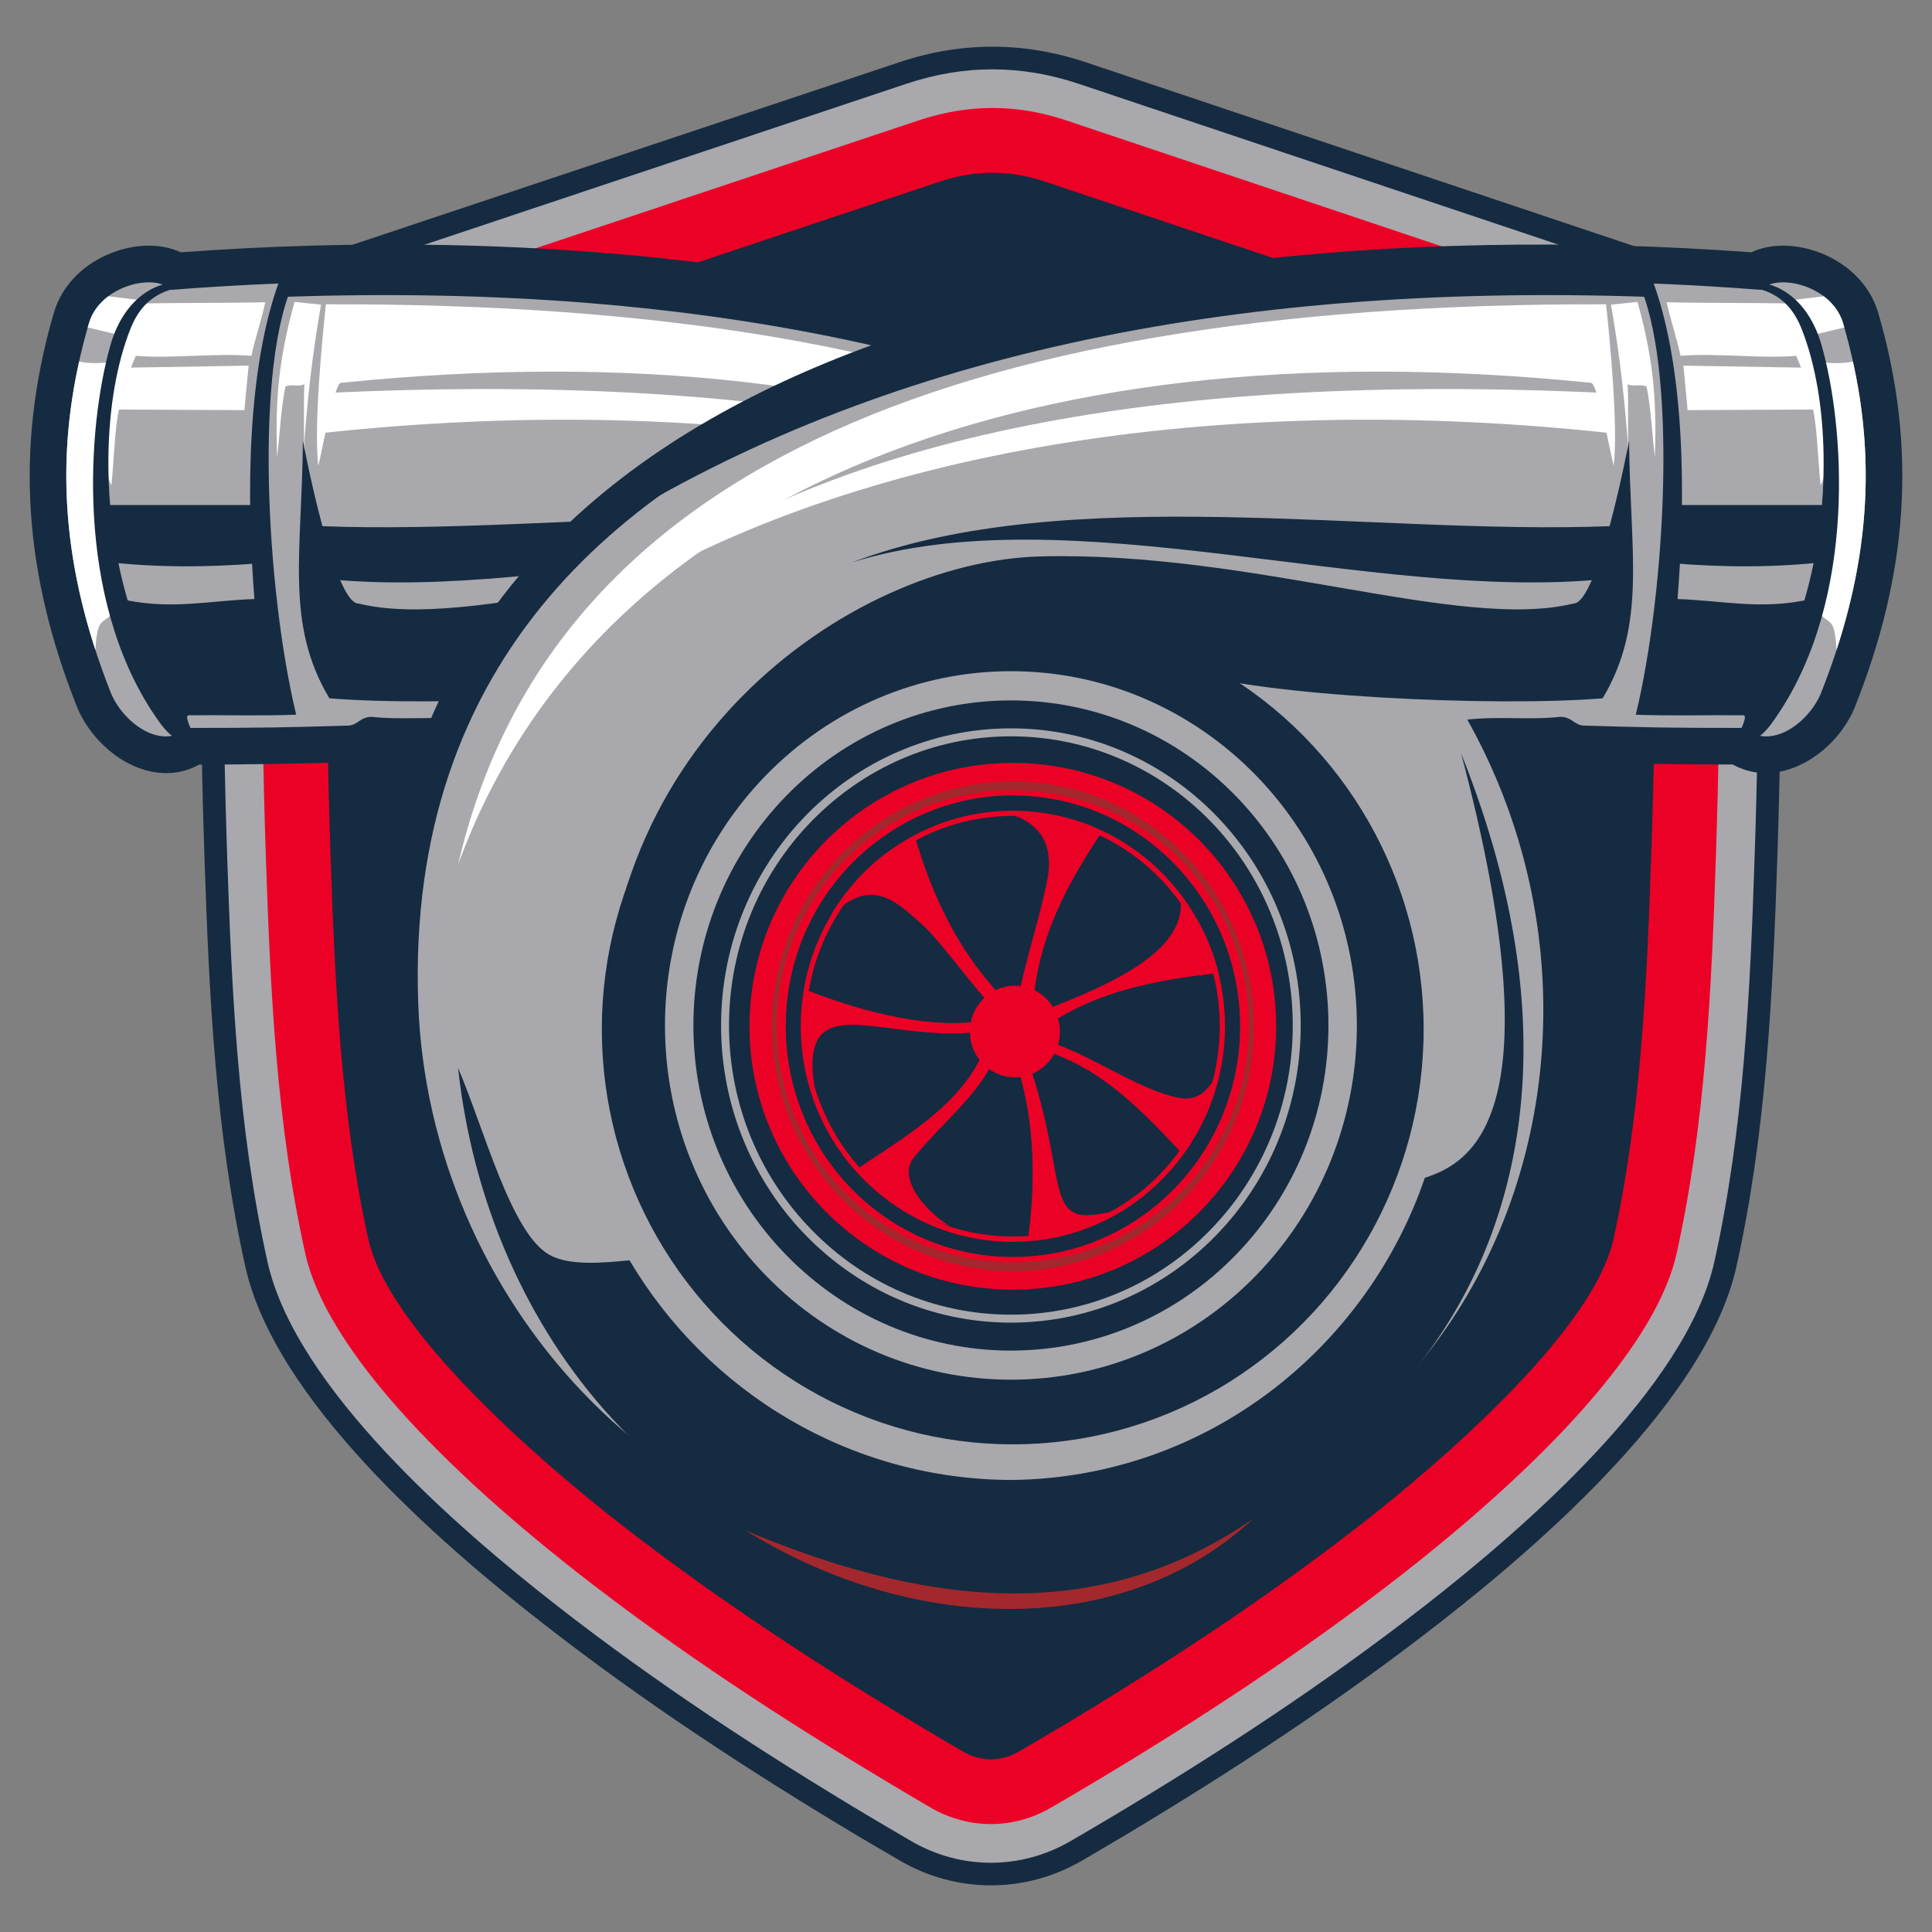
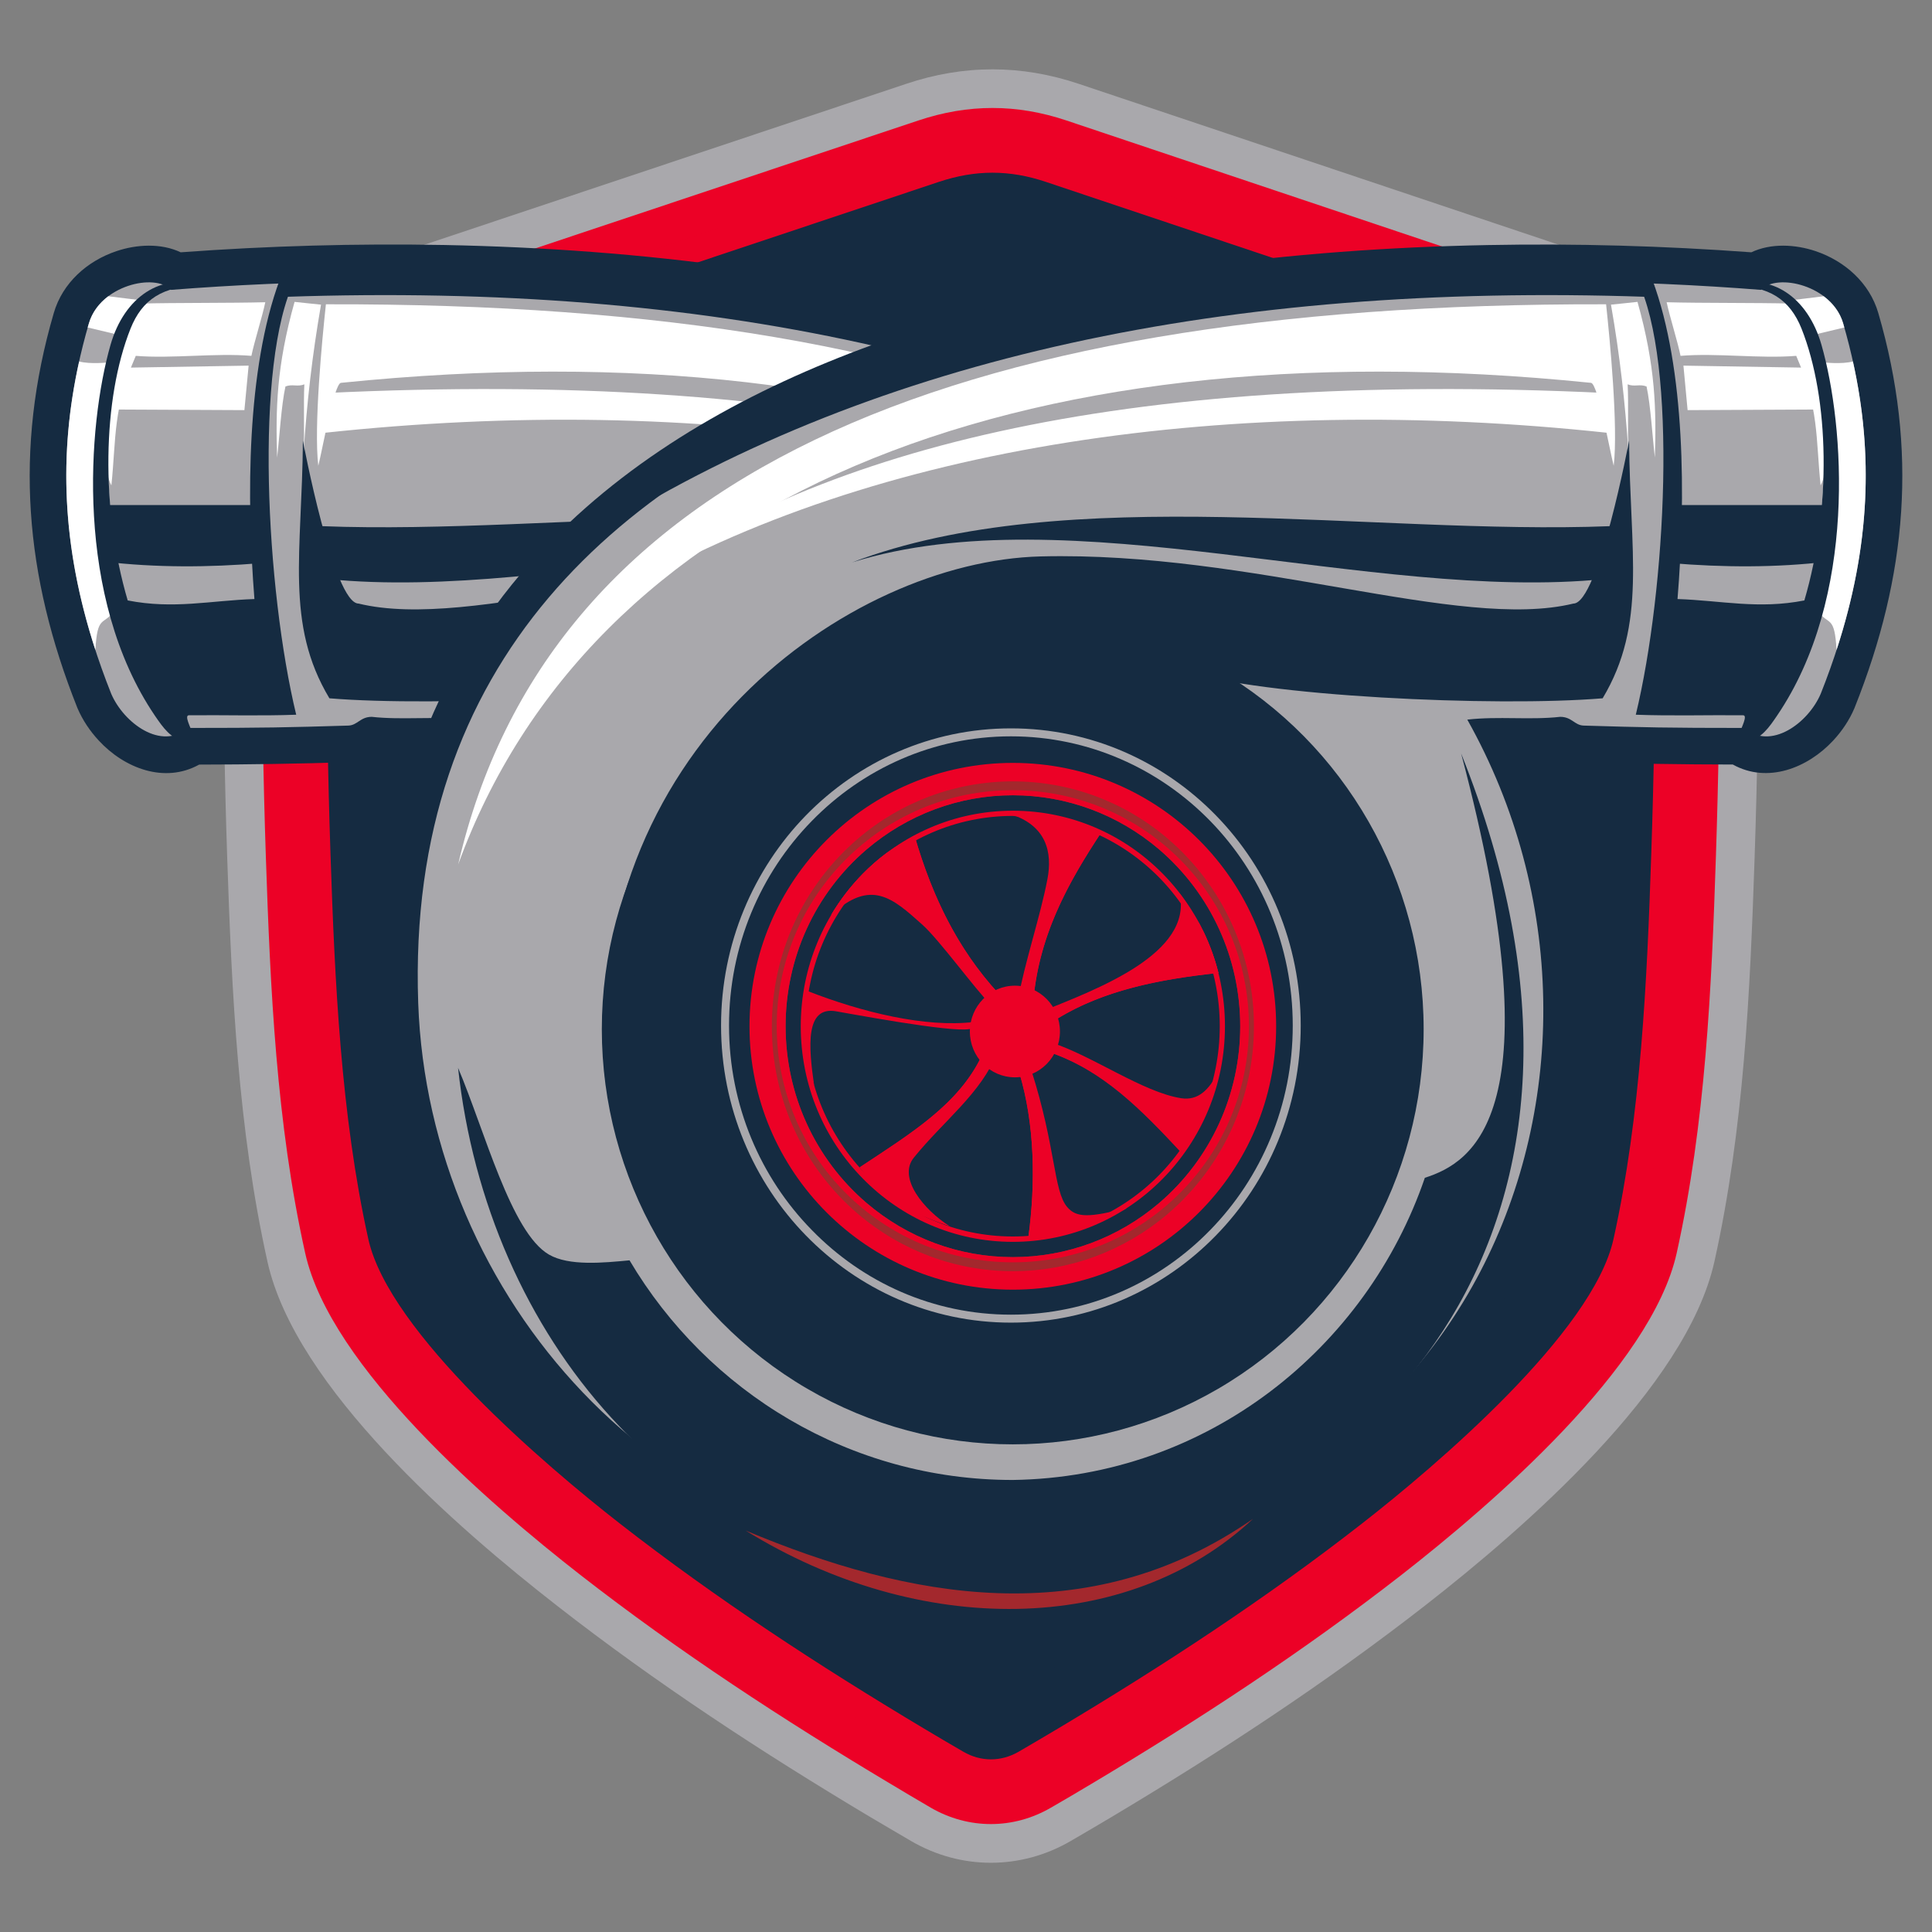
<svg xmlns="http://www.w3.org/2000/svg" version="1.1" id="Calque_1" x="0px" y="0px" width="32px" height="32px" viewBox="0 0 32 32" enable-background="new 0 0 32 32" xml:space="preserve">
  <rect x="0" y="0" width="32" height="32" fill="#808080" stroke="none" />
  <g>
-     <path fill-rule="evenodd" clip-rule="evenodd" fill="#152B41" d="M14.904,30.817c-0.226-0.132-0.451-0.263-0.676-0.396   c-1.811-1.083-3.577-2.237-5.24-3.536c-1.729-1.345-4.436-3.703-4.925-5.907c-0.494-2.22-0.6-4.497-0.676-6.764   c-0.089-2.639-0.083-5.28,0.014-7.918L3.454,4.85l11.438-3.818c1.031-0.345,2.064-0.345,3.097,0.001l11.38,3.816l0.053,1.443   c0.098,2.64,0.104,5.282,0.016,7.921c-0.076,2.267-0.183,4.544-0.677,6.764c-0.489,2.203-3.197,4.562-4.924,5.907   c-1.664,1.298-3.431,2.453-5.239,3.536c-0.226,0.134-0.45,0.265-0.677,0.398C16.98,31.364,15.844,31.364,14.904,30.817z" />
    <path fill-rule="evenodd" clip-rule="evenodd" fill="#A9A8AC" d="M15.094,30.495c-0.226-0.134-0.45-0.262-0.674-0.396   c-1.796-1.072-3.55-2.22-5.2-3.508c-1.645-1.282-4.327-3.605-4.79-5.694c-0.488-2.199-0.591-4.454-0.667-6.697   c-0.088-2.628-0.083-5.261,0.013-7.89L3.82,5.125l11.191-3.737c0.956-0.32,1.903-0.319,2.858,0.001l11.135,3.733l0.044,1.184   c0.098,2.63,0.103,5.264,0.014,7.893c-0.075,2.243-0.178,4.498-0.666,6.697c-0.465,2.089-3.146,4.412-4.789,5.694   c-1.651,1.287-3.405,2.436-5.201,3.508c-0.223,0.134-0.447,0.263-0.674,0.396C16.909,30.973,15.916,30.973,15.094,30.495z" />
    <path fill-rule="evenodd" clip-rule="evenodd" fill="#EC0126" d="M15.415,29.94c-0.222-0.13-0.445-0.261-0.665-0.394   c-1.773-1.058-3.507-2.191-5.137-3.46c-1.498-1.168-4.138-3.438-4.558-5.33c-0.479-2.155-0.578-4.377-0.652-6.577   C4.315,11.564,4.32,8.946,4.417,6.333L4.445,5.59l10.768-3.595c0.826-0.276,1.63-0.275,2.452,0.001L28.38,5.59l0.028,0.74   c0.096,2.616,0.1,5.233,0.013,7.849c-0.072,2.199-0.173,4.424-0.65,6.577c-0.421,1.892-3.063,4.162-4.559,5.33   c-1.631,1.27-3.361,2.402-5.134,3.46c-0.223,0.133-0.445,0.265-0.67,0.394C16.785,30.303,16.04,30.303,15.415,29.94z" />
    <path fill-rule="evenodd" clip-rule="evenodd" fill="#EC0126" d="M15.738,29.386c-0.222-0.129-0.441-0.26-0.661-0.39   c-1.749-1.044-3.461-2.163-5.069-3.417c-1.346-1.048-3.953-3.274-4.327-4.96c-0.467-2.104-0.565-4.314-0.637-6.463   c-0.088-2.599-0.083-5.202,0.013-7.799l0.011-0.299l10.349-3.456c0.693-0.23,1.352-0.23,2.045,0.002l10.294,3.452l0.01,0.297   c0.098,2.6,0.103,5.203,0.015,7.804c-0.072,2.147-0.169,4.358-0.638,6.462c-0.374,1.686-2.981,3.913-4.325,4.96   c-1.609,1.254-3.318,2.373-5.069,3.417c-0.22,0.13-0.439,0.262-0.66,0.39C16.663,29.633,16.163,29.633,15.738,29.386z" />
    <path fill-rule="evenodd" clip-rule="evenodd" fill="#152B41" d="M15.954,29.013c-0.22-0.126-0.438-0.257-0.657-0.387   c-1.732-1.035-3.431-2.145-5.025-3.387c-1.228-0.957-3.827-3.167-4.171-4.714c-0.455-2.05-0.557-4.288-0.627-6.383   C5.386,11.555,5.393,8.96,5.488,6.372l10.064-3.36c0.606-0.202,1.169-0.202,1.772,0.001l10.013,3.356   c0.096,2.588,0.102,5.186,0.013,7.774c-0.069,2.095-0.171,4.333-0.626,6.383c-0.344,1.547-2.943,3.757-4.172,4.714   c-1.592,1.242-3.291,2.352-5.023,3.387c-0.219,0.13-0.438,0.26-0.657,0.387C16.579,29.183,16.245,29.183,15.954,29.013z" />
    <path fill-rule="evenodd" clip-rule="evenodd" fill="#152B41" d="M22.921,24.049H9.016C15.827,29.092,15.638,29.439,22.921,24.049z   " />
    <g>
      <g>
        <path fill-rule="evenodd" clip-rule="evenodd" fill="#152B41" d="M2.993,4.179C2.667,4.024,2.262,4.047,1.928,4.16     C1.444,4.323,1.036,4.685,0.891,5.184c-0.661,2.264-0.48,4.354,0.387,6.532l0.003,0.007l0.003,0.008     c0.084,0.196,0.206,0.378,0.352,0.535c0.425,0.46,1.09,0.716,1.663,0.398c0.828-0.001,1.658-0.014,2.486-0.04     c0.146-0.003,0.28-0.044,0.406-0.116c0.01-0.005,0.021-0.013,0.031-0.02c0.194,0.014,0.387,0.015,0.58,0.012     c-1.153,3.118-1.14,6.759,0.642,9.642c1.874,3.035,5.112,4.313,8.575,4.313c5.325,0,9.479-4.632,9.662-9.819     c0.046-1.353-0.105-2.709-0.538-3.998c-0.383-1.15-0.979-2.2-1.761-3.125C20.711,6.351,16.2,5,12.246,4.436     C10.628,4.207,8.992,4.09,7.359,4.058C5.904,4.031,4.445,4.072,2.993,4.179z" />
        <path fill-rule="evenodd" clip-rule="evenodd" fill="#152B41" d="M2.925,4.497C2.668,4.336,2.303,4.363,2.027,4.455     C1.64,4.587,1.306,4.872,1.189,5.271C0.55,7.461,0.724,9.478,1.568,11.601l0.001,0.004l0.001,0.003     c0.069,0.163,0.173,0.316,0.292,0.447c0.351,0.378,0.898,0.599,1.348,0.297c0.857-0.001,1.707-0.014,2.565-0.039     c0.093-0.003,0.178-0.03,0.26-0.075c0.02-0.013,0.085-0.063,0.114-0.069c0.369,0.038,0.739,0.012,1.108,0.019     c-1.284,3.121-1.364,6.855,0.449,9.792c1.815,2.939,4.955,4.162,8.31,4.162c5.157,0,9.172-4.497,9.35-9.517     c0.046-1.317-0.101-2.634-0.52-3.887c-0.373-1.114-0.946-2.126-1.704-3.024C18.815,4.592,9.181,4.021,2.925,4.497z" />
        <path fill-rule="evenodd" clip-rule="evenodd" fill="#A9A8AC" d="M2.834,4.801C2.565,4.516,1.656,4.728,1.473,5.354     c-0.564,1.934-0.532,3.872,0.369,6.137c0.208,0.485,0.831,0.946,1.27,0.566c1.261,0,1.653-0.009,2.656-0.039     c0.153-0.004,0.198-0.145,0.389-0.145c0.506,0.056,1.021-0.013,1.54,0.046c-2.847,6.306-0.093,13.929,8.321,13.929     c4.979,0,8.882-4.351,9.054-9.233C25.471,5.287,10.997,4.159,2.834,4.801z" />
        <path fill-rule="evenodd" clip-rule="evenodd" fill="#FFFFFF" d="M1.793,4.907c-0.147,0.111-0.265,0.261-0.32,0.447     c-0.006,0.023-0.013,0.047-0.021,0.07l0.457,0.109c-0.035,0.157-0.07,0.312-0.104,0.469c0,0-0.311,0.035-0.494-0.015     C0.973,7.505,1.02,9.044,1.58,10.766c0.032-0.578,0.126-0.404,0.301-0.632C1.969,9.622,1.692,7.37,1.778,6.858     C1.822,6.495,1.865,6.13,1.909,5.767c0.181-0.26,0.363-0.52,0.546-0.779L1.793,4.907z" />
        <path fill-rule="evenodd" clip-rule="evenodd" fill="#FFFFFF" d="M4.394,5.006C3.798,5.021,2.925,5.013,2.329,5.028     C1.65,5.833,1.59,7.557,1.845,8.04c0.082-0.805,0.023-1.268,0.404-2.146c0.599,0.049,1.314-0.05,1.915,0     C4.21,5.667,4.348,5.232,4.394,5.006z" />
        <ellipse fill-rule="evenodd" clip-rule="evenodd" cx="15.227" cy="17.047" rx="6.807" ry="6.876" />
        <path fill-rule="evenodd" clip-rule="evenodd" fill="#BA1D23" d="M15.225,12.884c2.272,0,4.114,1.841,4.114,4.114     s-1.842,4.115-4.114,4.115s-4.115-1.842-4.115-4.115S12.952,12.884,15.225,12.884L15.225,12.884z M15.225,13.172     c-0.893,0-1.744,0.318-2.423,0.897c-0.858,0.734-1.342,1.802-1.342,2.928c0,1.127,0.484,2.196,1.342,2.929     c0.679,0.579,1.53,0.896,2.423,0.896s1.742-0.317,2.422-0.896c0.858-0.733,1.342-1.802,1.342-2.929     c0-1.126-0.483-2.194-1.342-2.928C16.967,13.491,16.117,13.172,15.225,13.172z" />
-         <path fill-rule="evenodd" clip-rule="evenodd" fill="#F05F67" d="M15.225,13.088c2.159,0,3.91,1.75,3.91,3.91     c0,2.16-1.751,3.91-3.91,3.91c-2.16,0-3.911-1.75-3.911-3.91C11.313,14.838,13.064,13.088,15.225,13.088L15.225,13.088z      M15.225,13.172c-0.893,0-1.744,0.318-2.423,0.897c-0.858,0.734-1.342,1.802-1.342,2.928c0,1.127,0.484,2.196,1.342,2.929     c0.679,0.579,1.53,0.896,2.423,0.896s1.742-0.317,2.422-0.896c0.858-0.733,1.342-1.802,1.342-2.929     c0-1.126-0.483-2.194-1.342-2.928C16.967,13.491,16.117,13.172,15.225,13.172z" />
+         <path fill-rule="evenodd" clip-rule="evenodd" fill="#F05F67" d="M15.225,13.088c0,2.16-1.751,3.91-3.91,3.91c-2.16,0-3.911-1.75-3.911-3.91C11.313,14.838,13.064,13.088,15.225,13.088L15.225,13.088z      M15.225,13.172c-0.893,0-1.744,0.318-2.423,0.897c-0.858,0.734-1.342,1.802-1.342,2.928c0,1.127,0.484,2.196,1.342,2.929     c0.679,0.579,1.53,0.896,2.423,0.896s1.742-0.317,2.422-0.896c0.858-0.733,1.342-1.802,1.342-2.929     c0-1.126-0.483-2.194-1.342-2.928C16.967,13.491,16.117,13.172,15.225,13.172z" />
        <path fill-rule="evenodd" clip-rule="evenodd" fill="#BA1D23" d="M15.225,12.636c2.41,0,4.362,1.953,4.362,4.362     c0,2.408-1.952,4.363-4.362,4.363c-2.409,0-4.363-1.955-4.363-4.363C10.861,14.589,12.815,12.636,15.225,12.636L15.225,12.636z      M15.225,12.942c-0.946,0-1.85,0.336-2.568,0.951c-0.911,0.777-1.424,1.91-1.424,3.105c0,1.196,0.514,2.328,1.424,3.106     c0.719,0.612,1.622,0.951,2.568,0.951c0.944,0,1.85-0.339,2.568-0.951c0.909-0.778,1.424-1.911,1.424-3.106     c0-1.195-0.515-2.328-1.424-3.105C17.074,13.278,16.169,12.942,15.225,12.942z" />
        <g>
          <path fill-rule="evenodd" clip-rule="evenodd" fill="#BA1D23" d="M16.854,13.84c-0.315,1.083-0.771,1.998-1.54,2.77      c0.058,0,0.219,0.034,0.275,0.034c0.266-0.264,0.854-1.079,1.138-1.332c0.49-0.437,0.849-0.766,1.508-0.157      c-0.147-0.249-0.324-0.479-0.525-0.683c-0.122-0.123-0.25-0.238-0.39-0.341C17.17,14.025,17.014,13.928,16.854,13.84z" />
          <path fill-rule="evenodd" clip-rule="evenodd" fill="#BA1D23" d="M15.147,16.593c-0.116-0.651-0.377-1.41-0.495-2.034      c-0.081-0.431,0.005-0.889,0.63-1.08c-0.448,0.008-0.943,0.064-1.515,0.321c0.529,0.807,1.058,1.718,1.127,2.897      C14.943,16.663,15.098,16.628,15.147,16.593z" />
          <path fill-rule="evenodd" clip-rule="evenodd" fill="#BA1D23" d="M14.738,16.75c-0.911-0.369-2.501-0.956-2.276-1.955      c-0.104,0.142-0.222,0.324-0.336,0.516c-0.133,0.252-0.238,0.521-0.307,0.804c1.021,0.108,2.008,0.302,2.816,0.853      C14.627,16.933,14.747,16.783,14.738,16.75z" />
          <path fill-rule="evenodd" clip-rule="evenodd" fill="#BA1D23" d="M14.665,17.412c-0.91,0.302-1.508,0.881-2.189,1.611      c-0.463-0.486-0.529-0.752-0.654-1.269c0.154,0.299,0.333,0.479,0.615,0.436c0.631-0.098,1.478-0.706,2.142-0.919      C14.607,17.321,14.636,17.36,14.665,17.412z" />
          <path fill-rule="evenodd" clip-rule="evenodd" fill="#BA1D23" d="M15.118,17.771c-0.255,0.841-0.276,1.817-0.149,2.726      c-0.257,0.035-0.978-0.184-1.602-0.468c-0.011-0.004-0.019-0.012-0.025-0.017c0.609,0.151,0.827,0.165,0.983-0.02      c0.228-0.266,0.185-0.99,0.592-2.262C15.004,17.726,15.031,17.777,15.118,17.771z" />
          <path fill-rule="evenodd" clip-rule="evenodd" fill="#BA1D23" d="M17.762,19.335c-0.89-0.59-1.743-1.1-2.092-2.012      c-0.047,0.046-0.138,0.069-0.185,0.115c0.265,0.67,0.885,1.125,1.379,1.735c0.273,0.334-0.163,0.866-0.596,1.139      C16.746,20.15,17.301,19.924,17.762,19.335z" />
          <path fill-rule="evenodd" clip-rule="evenodd" fill="#BA1D23" d="M18.648,16.396c-0.98,0.387-2.118,0.661-2.938,0.507      c0.173-0.011-0.147,0.156,0.021,0.181c1.593,0.221,3.036-0.811,2.783,0.901C18.702,17.42,18.768,16.896,18.648,16.396z" />
          <path fill-rule="evenodd" clip-rule="evenodd" fill="#F05F67" d="M15.189,13.518c0.026-0.009,0.052-0.018,0.078-0.026      c-0.444,0.007-0.929,0.051-1.5,0.308c0.491,0.746,0.979,1.583,1.104,2.636h0.104c0.008-0.007-0.216-0.875-0.452-1.6      C14.151,13.701,14.521,13.621,15.189,13.518z" />
          <path fill-rule="evenodd" clip-rule="evenodd" fill="#F05F67" d="M16.854,13.84c-0.295,1.016-0.717,1.882-1.399,2.625      c0.012,0.029,0.023,0.054,0.043,0.066c0.078,0.14,0.977-1.314,1.426-1.936c0.254-0.352,0.748-0.014,1.138,0.415      c0.056,0.042,0.113,0.089,0.174,0.146c-0.147-0.249-0.324-0.479-0.525-0.683c-0.121-0.123-0.25-0.237-0.39-0.341      C17.17,14.026,17.014,13.928,16.854,13.84z" />
          <path fill-rule="evenodd" clip-rule="evenodd" fill="#F05F67" d="M18.637,16.41c-0.92,0.361-1.972,0.613-2.769,0.517      l0.021,0.078c-0.041,0.157,1.504-0.119,2.259-0.254c0.519-0.094,0.461,0.583,0.368,1.229      C18.702,17.418,18.755,16.907,18.637,16.41z" />
          <path fill-rule="evenodd" clip-rule="evenodd" fill="#F05F67" d="M17.762,19.335c-0.836-0.555-1.638-1.037-2.022-1.848      c-0.019,0.022-0.022,0.025-0.032,0.053c-0.1,0.061,0.224,0.494,0.654,0.902c1.069,1.012,1.392,0.892,0.297,1.725      C17.032,20.006,17.422,19.768,17.762,19.335z" />
          <path fill-rule="evenodd" clip-rule="evenodd" fill="#F05F67" d="M15.118,17.771c-0.255,0.841-0.276,1.817-0.149,2.726      c-0.115,0.015-0.557-0.053-0.763-0.182c0.204-0.01,0.539,0.03,0.528-0.087c-0.01-0.094,0.003-0.935,0.054-1.285      c0.059-0.404,0.195-1.092,0.219-1.186C15.031,17.766,15.081,17.773,15.118,17.771z" />
          <path fill-rule="evenodd" clip-rule="evenodd" fill="#F05F67" d="M14.591,17.436c-0.869,0.31-1.491,0.942-2.154,1.654      c-0.192-0.205-0.276-0.433-0.364-0.593c0.255,0.263,0.398,0.258,0.594,0.071c0.393-0.378,1.407-1.093,1.902-1.212      C14.576,17.378,14.586,17.417,14.591,17.436z" />
          <path fill-rule="evenodd" clip-rule="evenodd" fill="#F05F67" d="M12.366,14.945c-0.096,0.147-0.203,0.319-0.305,0.496      c-0.102,0.213-0.184,0.44-0.242,0.674c0.965,0.104,1.896,0.281,2.679,0.764l0.044-0.122c0,0-0.518-0.2-1.009-0.411      C12.204,15.768,11.771,16.08,12.366,14.945z" />
          <ellipse fill-rule="evenodd" clip-rule="evenodd" fill="#F05F67" cx="15.191" cy="17.085" rx="0.745" ry="0.759" />
          <ellipse fill-rule="evenodd" clip-rule="evenodd" fill="#BA1D23" cx="15.191" cy="17.086" rx="0.672" ry="0.683" />
          <ellipse fill-rule="evenodd" clip-rule="evenodd" cx="15.191" cy="17.086" rx="0.556" ry="0.565" />
          <ellipse fill-rule="evenodd" clip-rule="evenodd" fill="#A9A8AC" cx="15.191" cy="17.087" rx="0.351" ry="0.356" />
          <circle fill-rule="evenodd" clip-rule="evenodd" cx="15.191" cy="17.085" r="0.197" />
        </g>
        <path fill-rule="evenodd" clip-rule="evenodd" fill="#F05F67" d="M15.225,13.428c-0.971,0-1.849,0.399-2.485,1.045     c-0.636,0.647-1.029,1.539-1.029,2.525c0,0.986,0.393,1.878,1.029,2.524c0.637,0.647,1.515,1.047,2.485,1.047     c0.972,0,1.848-0.4,2.484-1.047c0.636-0.646,1.029-1.538,1.029-2.524c0-0.986-0.394-1.878-1.029-2.525     C17.072,13.827,16.196,13.428,15.225,13.428L15.225,13.428z M12.801,14.534c0.622-0.63,1.478-1.02,2.424-1.02     s1.803,0.39,2.422,1.02c0.62,0.631,1.006,1.501,1.006,2.463s-0.386,1.834-1.006,2.465c-0.619,0.63-1.476,1.018-2.422,1.018     s-1.802-0.388-2.424-1.018c-0.62-0.631-1.003-1.503-1.003-2.465S12.181,15.166,12.801,14.534z" />
        <path fill-rule="evenodd" clip-rule="evenodd" fill="#152B41" d="M21.976,17.907c0.405-5.483-4.045-8.612-7.211-8.691     c-3.532-0.088-6.94,1.239-8.826,0.781c-0.415,0-0.922-2.699-0.922-2.699c-0.013,1.846-0.301,3.034,0.439,4.268     c1.768,0.147,5.683-0.03,6.944-0.46c1.977-0.385,2.848,0.061,4.823-0.324C18.087,11.147,21.48,14.403,21.976,17.907z" />
        <path fill-rule="evenodd" clip-rule="evenodd" fill="#152B41" d="M4.214,9.922c-0.727,0.024-1.336,0.173-2.099,0.023     c-0.45-1.53-0.417-3.335,0.047-4.502c0.191-0.48,0.535-0.712,1.159-0.708C2.683,4.513,2.06,4.908,1.83,5.714     C1.451,7.04,1.234,9.893,2.567,11.856c0.131,0.191,0.262,0.382,0.487,0.42c0.095-0.004,0.171-0.018,0.134-0.131     c-0.031-0.098-0.14-0.297-0.059-0.298c0.592-0.006,1.178,0.013,1.777-0.009C4.408,9.776,4.205,6.009,4.883,4.64     c-0.138-0.016-0.115,0.015-0.252,0C4.085,6.115,4.082,8.247,4.214,9.922z" />
        <path fill-rule="evenodd" clip-rule="evenodd" fill="#152B41" d="M4.249,8.365c-0.846,0-1.692,0-2.538,0     C1.714,8.661,1.717,9.006,1.72,9.302c0.867,0.102,1.733,0.097,2.601,0.025C4.298,9.006,4.273,8.686,4.249,8.365z" />
        <path fill-rule="evenodd" clip-rule="evenodd" fill="#152B41" d="M9.729,12.056c-0.535,0.045-1.29,0.045-1.701,0.045     c-3.342,8.186,0.932,12.725,5.729,13.703c0.864,0.177,1.846,0.342,2.695,0.299c2.234-0.122,4.672-1.782,6.565-4.288     c0.511-0.675,1.178-1.883,1.578-3.806c-0.442,1.041-1.059,2.405-1.687,2.771c-0.334,0.194-0.904,0.137-1.338,0.096     c-1.289,2.179-3.649,3.638-6.346,3.638c-4.083,0-7.392-3.343-7.392-7.466C7.834,15.127,8.552,13.378,9.729,12.056z" />
        <path fill-rule="evenodd" clip-rule="evenodd" fill="#FFFFFF" d="M24.412,14.317C22.941,7.96,16.468,5.012,5.398,5.04     C5.335,5.625,5.196,7.062,5.272,7.715c0.068-0.266,0.262-1.362,0.375-1.374C15.328,5.353,22.237,8.344,24.412,14.317z" />
        <path fill-rule="evenodd" clip-rule="evenodd" fill="#FFFFFF" d="M5.317,5.046C5.168,5.908,5.085,6.654,5.029,7.485     c0.016-0.322-0.004-0.796,0.012-1.119c-0.117,0.046-0.197-0.01-0.313,0.035C4.659,6.709,4.627,7.27,4.59,7.579     C4.565,6.785,4.577,6.072,4.879,5C5.017,5.016,5.179,5.031,5.317,5.046z" />
        <path fill-rule="evenodd" clip-rule="evenodd" fill="#FFFFFF" d="M5.369,6.511c8.213-0.395,13.212,0.979,16.36,3.323     c-4.21-2.475-10.17-3.329-16.349-2.666C5.377,6.949,5.373,6.73,5.369,6.511z" />
        <path fill-rule="evenodd" clip-rule="evenodd" fill="#152B41" d="M17.888,9.315c-3.57-1.354-8.615-0.447-12.554-0.6     c0.031,0.23,0.063,0.646,0.093,0.876C9.287,9.977,14.304,8.191,17.888,9.315z" />
        <polygon fill-rule="evenodd" clip-rule="evenodd" fill="#FFFFFF" points="4.118,6.056 2.076,6.09 1.949,6.783 4.048,6.793    " />
        <path fill-rule="evenodd" clip-rule="evenodd" fill="#A9A8AC" d="M15.257,12.064c-1.326,0-2.527,0.55-3.396,1.442     c-0.869,0.89-1.406,2.121-1.406,3.48c0,1.357,0.538,2.588,1.406,3.477c0.868,0.892,2.069,1.444,3.396,1.444     c1.325,0,2.524-0.552,3.396-1.444c0.867-0.889,1.404-2.12,1.404-3.477c0-1.359-0.537-2.59-1.404-3.48     C17.781,12.615,16.582,12.064,15.257,12.064L15.257,12.064z M11.956,13.599c0.844-0.866,2.012-1.403,3.301-1.403     c1.288,0,2.456,0.537,3.298,1.403c0.846,0.866,1.37,2.063,1.37,3.388c0,1.322-0.524,2.521-1.37,3.385     c-0.842,0.868-2.01,1.403-3.298,1.403c-1.289,0-2.457-0.535-3.301-1.403c-0.846-0.865-1.368-2.063-1.368-3.385     C10.588,15.662,11.11,14.465,11.956,13.599z" />
        <path fill-rule="evenodd" clip-rule="evenodd" fill="#A9A8AC" d="M15.257,11.117c-1.538,0-2.985,0.625-4.057,1.722     c-1.083,1.11-1.675,2.597-1.675,4.147c0,1.549,0.592,3.035,1.675,4.145c1.071,1.097,2.519,1.721,4.057,1.721     c1.536,0,2.984-0.624,4.055-1.721c1.082-1.11,1.675-2.596,1.675-4.145c0-1.55-0.593-3.037-1.675-4.147     C18.241,11.742,16.793,11.117,15.257,11.117L15.257,11.117z M15.257,11.601c1.41,0,2.737,0.573,3.72,1.58     c0.992,1.019,1.537,2.382,1.537,3.805c0,1.421-0.545,2.784-1.537,3.802c-0.982,1.009-2.31,1.582-3.72,1.582     s-2.74-0.573-3.722-1.582c-0.994-1.018-1.537-2.381-1.537-3.802c0-1.423,0.543-2.786,1.537-3.805     C12.517,12.174,13.847,11.601,15.257,11.601z" />
      </g>
      <path fill-rule="evenodd" clip-rule="evenodd" fill="#152B41" d="M4.741,4.916c6.945-0.236,12.713,1.007,17.232,3.82    c-3.461-2.684-8.587-4.445-17.18-4.289C4.776,4.604,4.758,4.759,4.741,4.916z" />
    </g>
    <path fill-rule="evenodd" clip-rule="evenodd" fill="#152B41" d="M29.007,4.179c0.328-0.155,0.73-0.132,1.066-0.019   c0.482,0.163,0.892,0.525,1.037,1.023c0.66,2.264,0.479,4.354-0.389,6.532l-0.003,0.007l-0.003,0.008   c-0.083,0.196-0.205,0.378-0.351,0.535c-0.427,0.46-1.091,0.716-1.663,0.398c-0.829-0.001-1.657-0.014-2.487-0.04   c-0.145-0.003-0.279-0.044-0.404-0.116c-0.013-0.005-0.021-0.013-0.031-0.02c-0.194,0.014-0.387,0.015-0.58,0.012   c1.153,3.118,1.14,6.759-0.641,9.642c-1.876,3.035-5.112,4.313-8.575,4.313c-5.327,0-9.479-4.632-9.662-9.819   c-0.048-1.353,0.104-2.709,0.536-3.998c0.385-1.15,0.98-2.2,1.762-3.125C11.288,6.351,15.802,5,19.755,4.436   c1.618-0.229,3.254-0.346,4.886-0.377C26.096,4.031,27.557,4.072,29.007,4.179z" />
    <path fill-rule="evenodd" clip-rule="evenodd" fill="#152B41" d="M29.075,4.497c0.257-0.161,0.623-0.134,0.898-0.042   c0.385,0.132,0.721,0.417,0.837,0.816c0.638,2.189,0.466,4.207-0.379,6.329l-0.002,0.004v0.003   c-0.071,0.163-0.174,0.316-0.294,0.447c-0.35,0.378-0.896,0.599-1.346,0.297c-0.858-0.001-1.707-0.014-2.566-0.039   c-0.094-0.003-0.178-0.03-0.259-0.075c-0.021-0.013-0.086-0.063-0.114-0.069c-0.37,0.038-0.74,0.012-1.109,0.019   c1.284,3.121,1.364,6.855-0.448,9.792c-1.816,2.939-4.954,4.162-8.31,4.162c-5.158,0-9.173-4.497-9.35-9.517   c-0.047-1.317,0.1-2.634,0.519-3.887c0.374-1.114,0.946-2.126,1.704-3.024C13.185,4.592,22.82,4.021,29.075,4.497z" />
    <path fill-rule="evenodd" clip-rule="evenodd" fill="#A9A8AC" d="M29.165,4.801c0.27-0.285,1.181-0.073,1.363,0.553   c0.563,1.934,0.529,3.872-0.371,6.137c-0.207,0.485-0.829,0.946-1.269,0.566c-1.26,0-1.652-0.009-2.656-0.039   c-0.153-0.004-0.196-0.145-0.39-0.145c-0.506,0.056-1.02-0.013-1.539,0.046c3.258,5.803,0.093,13.929-8.32,13.929   c-4.98,0-8.883-4.351-9.056-9.233C6.53,5.287,21.004,4.159,29.165,4.801z" />
    <path fill-rule="evenodd" clip-rule="evenodd" fill="#FFFFFF" d="M30.206,4.907c0.148,0.111,0.267,0.261,0.322,0.447   c0.006,0.023,0.012,0.047,0.02,0.07l-0.455,0.109c0.034,0.157,0.07,0.312,0.104,0.469c0,0,0.309,0.035,0.493-0.015   c0.338,1.518,0.29,3.058-0.271,4.779c-0.032-0.578-0.127-0.404-0.302-0.632c-0.088-0.512,0.19-2.764,0.104-3.276   c-0.043-0.363-0.087-0.728-0.129-1.091c-0.183-0.26-0.364-0.52-0.546-0.779L30.206,4.907z" />
    <path fill-rule="evenodd" clip-rule="evenodd" fill="#FFFFFF" d="M27.605,5.006c0.598,0.016,1.47,0.007,2.065,0.022   c0.679,0.804,0.739,2.529,0.485,3.012c-0.083-0.805-0.023-1.268-0.404-2.146c-0.6,0.049-1.316-0.05-1.916,0   C27.79,5.667,27.652,5.232,27.605,5.006z" />
    <ellipse fill-rule="evenodd" clip-rule="evenodd" fill="#152B41" cx="16.774" cy="17.047" rx="6.806" ry="6.876" />
    <path fill-rule="evenodd" clip-rule="evenodd" fill="#A3282D" d="M16.776,12.884c-2.271,0-4.113,1.841-4.113,4.114   s1.842,4.115,4.113,4.115s4.114-1.842,4.114-4.115S19.048,12.884,16.776,12.884L16.776,12.884z M16.776,13.172   c0.892,0,1.744,0.318,2.423,0.897c0.856,0.734,1.343,1.802,1.343,2.928c0,1.127-0.486,2.196-1.343,2.929   c-0.679,0.579-1.531,0.896-2.423,0.896c-0.893,0-1.743-0.317-2.422-0.896c-0.858-0.733-1.342-1.802-1.342-2.929   c0-1.126,0.483-2.194,1.342-2.928C15.033,13.491,15.884,13.172,16.776,13.172z" />
    <path fill-rule="evenodd" clip-rule="evenodd" fill="#EC0126" d="M16.776,13.088c-2.16,0-3.911,1.75-3.911,3.91   c0,2.16,1.751,3.91,3.911,3.91s3.91-1.75,3.91-3.91C20.687,14.838,18.937,13.088,16.776,13.088L16.776,13.088z M16.776,13.172   c0.892,0,1.744,0.318,2.423,0.897c0.856,0.734,1.343,1.802,1.343,2.928c0,1.127-0.486,2.196-1.343,2.929   c-0.679,0.579-1.531,0.896-2.423,0.896c-0.893,0-1.743-0.317-2.422-0.896c-0.858-0.733-1.342-1.802-1.342-2.929   c0-1.126,0.483-2.194,1.342-2.928C15.033,13.491,15.884,13.172,16.776,13.172z" />
    <path fill-rule="evenodd" clip-rule="evenodd" fill="#EC0126" d="M16.776,12.636c-2.409,0-4.362,1.953-4.362,4.362   c0,2.408,1.953,4.363,4.362,4.363c2.408,0,4.361-1.955,4.361-4.363C21.138,14.589,19.185,12.636,16.776,12.636L16.776,12.636z    M16.776,12.942c0.945,0,1.849,0.336,2.568,0.951c0.908,0.777,1.425,1.91,1.425,3.105c0,1.196-0.517,2.328-1.425,3.106   c-0.72,0.612-1.623,0.951-2.568,0.951c-0.946,0-1.85-0.339-2.568-0.951c-0.909-0.778-1.424-1.911-1.424-3.106   c0-1.195,0.515-2.328,1.424-3.105C14.927,13.278,15.83,12.942,16.776,12.942z" />
    <g>
      <path fill-rule="evenodd" clip-rule="evenodd" fill="#EC0126" d="M15.147,13.84c0.315,1.083,0.772,1.998,1.54,2.77    c-0.057,0-0.22,0.034-0.275,0.034c-0.265-0.264-0.854-1.079-1.139-1.332c-0.489-0.437-0.847-0.766-1.507-0.157    c0.148-0.249,0.324-0.479,0.525-0.683c0.121-0.123,0.25-0.238,0.39-0.341C14.83,14.025,14.986,13.928,15.147,13.84z" />
      <path fill-rule="evenodd" clip-rule="evenodd" fill="#EC0126" d="M16.854,16.593c0.116-0.651,0.377-1.41,0.495-2.034    c0.082-0.431-0.005-0.889-0.629-1.08c0.447,0.008,0.942,0.064,1.512,0.321c-0.529,0.807-1.056,1.718-1.125,2.897    C17.058,16.663,16.903,16.628,16.854,16.593z" />
      <path fill-rule="evenodd" clip-rule="evenodd" fill="#EC0126" d="M17.262,16.75c0.912-0.369,2.501-0.956,2.276-1.955    c0.105,0.142,0.223,0.324,0.336,0.516c0.132,0.252,0.236,0.521,0.307,0.804c-1.021,0.108-2.007,0.302-2.816,0.853    C17.373,16.933,17.254,16.783,17.262,16.75z" />
      <path fill-rule="evenodd" clip-rule="evenodd" fill="#EC0126" d="M17.336,17.412c0.91,0.302,1.508,0.881,2.188,1.611    c0.463-0.486,0.529-0.752,0.655-1.269c-0.155,0.299-0.334,0.479-0.615,0.436c-0.631-0.098-1.478-0.706-2.142-0.919    C17.394,17.321,17.364,17.36,17.336,17.412z" />
      <path fill-rule="evenodd" clip-rule="evenodd" fill="#EC0126" d="M16.884,17.771c0.253,0.841,0.273,1.817,0.148,2.726    c0.257,0.035,0.978-0.184,1.602-0.468c0.011-0.004,0.019-0.012,0.027-0.017c-0.612,0.151-0.829,0.165-0.985-0.02    c-0.228-0.266-0.186-0.99-0.593-2.262C16.997,17.726,16.97,17.777,16.884,17.771z" />
      <path fill-rule="evenodd" clip-rule="evenodd" fill="#EC0126" d="M14.239,19.335c0.889-0.59,1.742-1.1,2.092-2.012    c0.047,0.046,0.137,0.069,0.185,0.115c-0.265,0.67-0.885,1.125-1.379,1.735c-0.273,0.334,0.163,0.866,0.596,1.139    C15.255,20.15,14.702,19.924,14.239,19.335z" />
-       <path fill-rule="evenodd" clip-rule="evenodd" fill="#EC0126" d="M13.353,16.396c0.98,0.387,2.118,0.661,2.938,0.507    c-0.173-0.011,0.147,0.156-0.021,0.181c-1.594,0.221-3.036-0.811-2.784,0.901C13.299,17.42,13.233,16.896,13.353,16.396z" />
      <path fill-rule="evenodd" clip-rule="evenodd" fill="#EC0126" d="M16.812,13.518c-0.026-0.009-0.052-0.018-0.078-0.026    c0.445,0.007,0.929,0.051,1.498,0.308c-0.488,0.746-0.978,1.583-1.103,2.636h-0.104c-0.008-0.007,0.215-0.875,0.452-1.6    C17.85,13.701,17.48,13.621,16.812,13.518z" />
      <path fill-rule="evenodd" clip-rule="evenodd" fill="#EC0126" d="M15.147,13.84c0.294,1.016,0.717,1.882,1.399,2.625    c-0.011,0.029-0.024,0.054-0.043,0.066c-0.079,0.14-0.977-1.314-1.427-1.936c-0.254-0.352-0.747-0.014-1.137,0.415    c-0.056,0.042-0.113,0.089-0.174,0.146c0.148-0.249,0.324-0.479,0.525-0.683c0.121-0.123,0.25-0.237,0.39-0.341    C14.83,14.026,14.986,13.928,15.147,13.84z" />
      <path fill-rule="evenodd" clip-rule="evenodd" fill="#EC0126" d="M13.365,16.41c0.919,0.361,1.97,0.613,2.767,0.517l-0.021,0.078    c0.041,0.157-1.504-0.119-2.259-0.254c-0.518-0.094-0.461,0.583-0.367,1.229C13.299,17.418,13.246,16.907,13.365,16.41z" />
      <path fill-rule="evenodd" clip-rule="evenodd" fill="#EC0126" d="M14.239,19.335c0.835-0.555,1.638-1.037,2.022-1.848    c0.02,0.022,0.022,0.025,0.033,0.053c0.099,0.061-0.225,0.494-0.655,0.902c-1.069,1.012-1.392,0.892-0.298,1.725    C14.969,20.006,14.579,19.768,14.239,19.335z" />
      <path fill-rule="evenodd" clip-rule="evenodd" fill="#EC0126" d="M16.884,17.771c0.253,0.841,0.273,1.817,0.148,2.726    c0.115,0.015,0.557-0.053,0.763-0.182c-0.202-0.01-0.539,0.03-0.528-0.087c0.009-0.094-0.003-0.935-0.055-1.285    c-0.059-0.404-0.194-1.092-0.218-1.186C16.97,17.766,16.92,17.773,16.884,17.771z" />
      <path fill-rule="evenodd" clip-rule="evenodd" fill="#EC0126" d="M17.411,17.436c0.869,0.31,1.49,0.942,2.153,1.654    c0.19-0.205,0.275-0.433,0.363-0.593c-0.254,0.263-0.397,0.258-0.593,0.071c-0.394-0.378-1.407-1.093-1.903-1.212    C17.426,17.378,17.415,17.417,17.411,17.436z" />
      <path fill-rule="evenodd" clip-rule="evenodd" fill="#EC0126" d="M19.634,14.945c0.097,0.147,0.204,0.319,0.304,0.496    c0.102,0.213,0.185,0.44,0.243,0.674c-0.965,0.104-1.896,0.281-2.678,0.764l-0.046-0.122c0,0,0.52-0.2,1.011-0.411    C19.797,15.768,20.229,16.08,19.634,14.945z" />
      <ellipse fill-rule="evenodd" clip-rule="evenodd" fill="#EC0126" cx="16.81" cy="17.085" rx="0.746" ry="0.759" />
      <ellipse fill-rule="evenodd" clip-rule="evenodd" fill="#EC0126" cx="16.81" cy="17.086" rx="0.671" ry="0.683" />
      <ellipse fill-rule="evenodd" clip-rule="evenodd" fill="#EC0126" cx="16.81" cy="17.086" rx="0.555" ry="0.565" />
      <ellipse fill-rule="evenodd" clip-rule="evenodd" fill="#EC0126" cx="16.81" cy="17.087" rx="0.351" ry="0.356" />
      <circle fill-rule="evenodd" clip-rule="evenodd" fill="#EC0126" cx="16.81" cy="17.085" r="0.159" />
    </g>
    <path fill-rule="evenodd" clip-rule="evenodd" fill="#EC0126" d="M16.776,13.428c0.97,0,1.849,0.399,2.484,1.045   c0.636,0.647,1.029,1.539,1.029,2.525c0,0.986-0.394,1.878-1.029,2.524c-0.636,0.647-1.515,1.047-2.484,1.047   c-0.972,0-1.849-0.4-2.484-1.047c-0.636-0.646-1.029-1.538-1.029-2.524c0-0.986,0.394-1.878,1.029-2.525   C14.928,13.827,15.805,13.428,16.776,13.428L16.776,13.428z M19.199,14.534c-0.62-0.63-1.478-1.02-2.423-1.02   c-0.946,0-1.803,0.39-2.422,1.02c-0.621,0.631-1.006,1.501-1.006,2.463s0.385,1.834,1.006,2.465   c0.619,0.63,1.476,1.018,2.422,1.018c0.945,0,1.803-0.388,2.423-1.018c0.62-0.631,1.004-1.503,1.004-2.465   S19.819,15.166,19.199,14.534z" />
    <path fill-rule="evenodd" clip-rule="evenodd" fill="#152B41" d="M10.025,17.907c-0.406-5.483,4.045-8.612,7.212-8.691   c3.529-0.088,6.938,1.239,8.823,0.781c0.416,0,0.923-2.699,0.923-2.699c0.013,1.846,0.3,3.034-0.438,4.268   c-1.77,0.147-5.685-0.03-6.945-0.46c-1.978-0.385-2.847,0.061-4.822-0.324C13.914,11.147,10.521,14.403,10.025,17.907z" />
    <path fill-rule="evenodd" clip-rule="evenodd" fill="#152B41" d="M27.785,9.922c0.728,0.024,1.338,0.173,2.101,0.023   c0.449-1.53,0.416-3.335-0.047-4.502c-0.192-0.48-0.535-0.712-1.158-0.708c0.638-0.223,1.259,0.172,1.489,0.979   c0.38,1.326,0.597,4.178-0.738,6.142c-0.13,0.191-0.261,0.382-0.485,0.42c-0.097-0.004-0.171-0.018-0.134-0.131   c0.031-0.098,0.139-0.297,0.058-0.298c-0.593-0.006-1.178,0.013-1.777-0.009c0.499-2.062,0.702-5.829,0.024-7.198   c0.139-0.016,0.115,0.015,0.253,0C27.916,6.115,27.921,8.247,27.785,9.922z" />
    <path fill-rule="evenodd" clip-rule="evenodd" fill="#152B41" d="M27.75,8.365c0.847,0,1.694,0,2.539,0   c-0.003,0.296-0.006,0.641-0.011,0.937c-0.866,0.102-1.732,0.097-2.6,0.025C27.703,9.006,27.727,8.686,27.75,8.365z" />
    <path fill-rule="evenodd" clip-rule="evenodd" fill="#FFFFFF" d="M7.589,14.317c1.47-6.356,7.945-9.305,19.013-9.277   c0.062,0.584,0.202,2.021,0.126,2.675c-0.069-0.266-0.262-1.362-0.376-1.374C16.672,5.353,9.763,8.344,7.589,14.317z" />
    <path fill-rule="evenodd" clip-rule="evenodd" fill="#FFFFFF" d="M26.683,5.046c0.15,0.862,0.232,1.608,0.289,2.439   c-0.016-0.322,0.004-0.796-0.013-1.119c0.117,0.046,0.197-0.01,0.313,0.035c0.068,0.308,0.1,0.869,0.138,1.177   C27.434,6.785,27.423,6.072,27.122,5C26.983,5.016,26.821,5.031,26.683,5.046z" />
    <path fill-rule="evenodd" clip-rule="evenodd" fill="#FFFFFF" d="M26.631,6.511C18.419,6.116,13.422,7.49,10.271,9.834   c4.211-2.475,10.17-3.329,16.349-2.666C26.623,6.949,26.627,6.73,26.631,6.511z" />
    <path fill-rule="evenodd" clip-rule="evenodd" fill="#152B41" d="M14.113,9.315c3.569-1.354,8.613-0.447,12.553-0.6   c-0.031,0.23-0.062,0.646-0.093,0.876C22.713,9.977,17.698,8.191,14.113,9.315z" />
    <polygon fill-rule="evenodd" clip-rule="evenodd" fill="#FFFFFF" points="27.883,6.056 29.924,6.09 30.053,6.783 27.952,6.793  " />
    <path fill-rule="evenodd" clip-rule="evenodd" fill="#A9A8AC" d="M16.744,12.064c1.326,0,2.527,0.55,3.396,1.442   c0.868,0.89,1.404,2.121,1.404,3.48c0,1.357-0.536,2.588-1.404,3.477c-0.869,0.892-2.07,1.444-3.396,1.444   s-2.526-0.552-3.396-1.444c-0.867-0.889-1.405-2.12-1.405-3.477c0-1.359,0.538-2.59,1.405-3.48   C14.218,12.615,15.418,12.064,16.744,12.064L16.744,12.064z M20.046,13.599c-0.845-0.866-2.013-1.403-3.302-1.403   c-1.288,0-2.455,0.537-3.299,1.403c-0.847,0.866-1.37,2.063-1.37,3.388c0,1.322,0.523,2.521,1.37,3.385   c0.844,0.868,2.011,1.403,3.299,1.403c1.289,0,2.457-0.535,3.302-1.403c0.844-0.865,1.366-2.063,1.366-3.385   C21.412,15.662,20.89,14.465,20.046,13.599z" />
-     <path fill-rule="evenodd" clip-rule="evenodd" fill="#A9A8AC" d="M16.744,11.117c1.537,0,2.984,0.625,4.055,1.722   c1.083,1.11,1.675,2.597,1.675,4.147c0,1.549-0.592,3.035-1.675,4.145c-1.07,1.097-2.518,1.721-4.055,1.721   c-1.536,0-2.984-0.624-4.055-1.721c-1.083-1.11-1.675-2.596-1.675-4.145c0-1.55,0.592-3.037,1.675-4.147   C13.76,11.742,15.208,11.117,16.744,11.117L16.744,11.117z M16.744,11.601c-1.41,0-2.738,0.573-3.721,1.58   c-0.994,1.019-1.538,2.382-1.538,3.805c0,1.421,0.544,2.784,1.538,3.802c0.982,1.009,2.311,1.582,3.721,1.582   c1.411,0,2.74-0.573,3.721-1.582c0.994-1.018,1.538-2.381,1.538-3.802c0-1.423-0.544-2.786-1.538-3.805   C19.484,12.174,18.155,11.601,16.744,11.601z" />
    <path fill-rule="evenodd" clip-rule="evenodd" fill="#152B41" d="M27.26,4.916c-6.945-0.236-12.713,1.007-17.233,3.82   c3.462-2.684,8.589-4.445,17.179-4.289C27.225,4.604,27.242,4.759,27.26,4.916z" />
    <path fill-rule="evenodd" clip-rule="evenodd" fill="#152B41" d="M24.201,12.48c3.16,7.912-1.5,12.515-6.298,13.493   c-0.863,0.175-1.506,0.172-2.355,0.129c-4.341-0.238-7.478-3.958-7.961-8.415c0.442,1.042,0.876,2.726,1.504,3.092   c0.333,0.194,0.903,0.137,1.336,0.096c1.291,2.179,3.651,3.638,6.347,3.638c3.233-0.046,5.864-2.191,6.826-5.005   C24.388,19.254,25.784,18.451,24.201,12.48z" />
    <path fill-rule="evenodd" clip-rule="evenodd" fill="#A3282D" d="M12.351,25.351c2.866,1.772,6.319,1.753,8.405-0.196   C18.017,27.057,15.031,26.475,12.351,25.351z" />
  </g>
</svg>